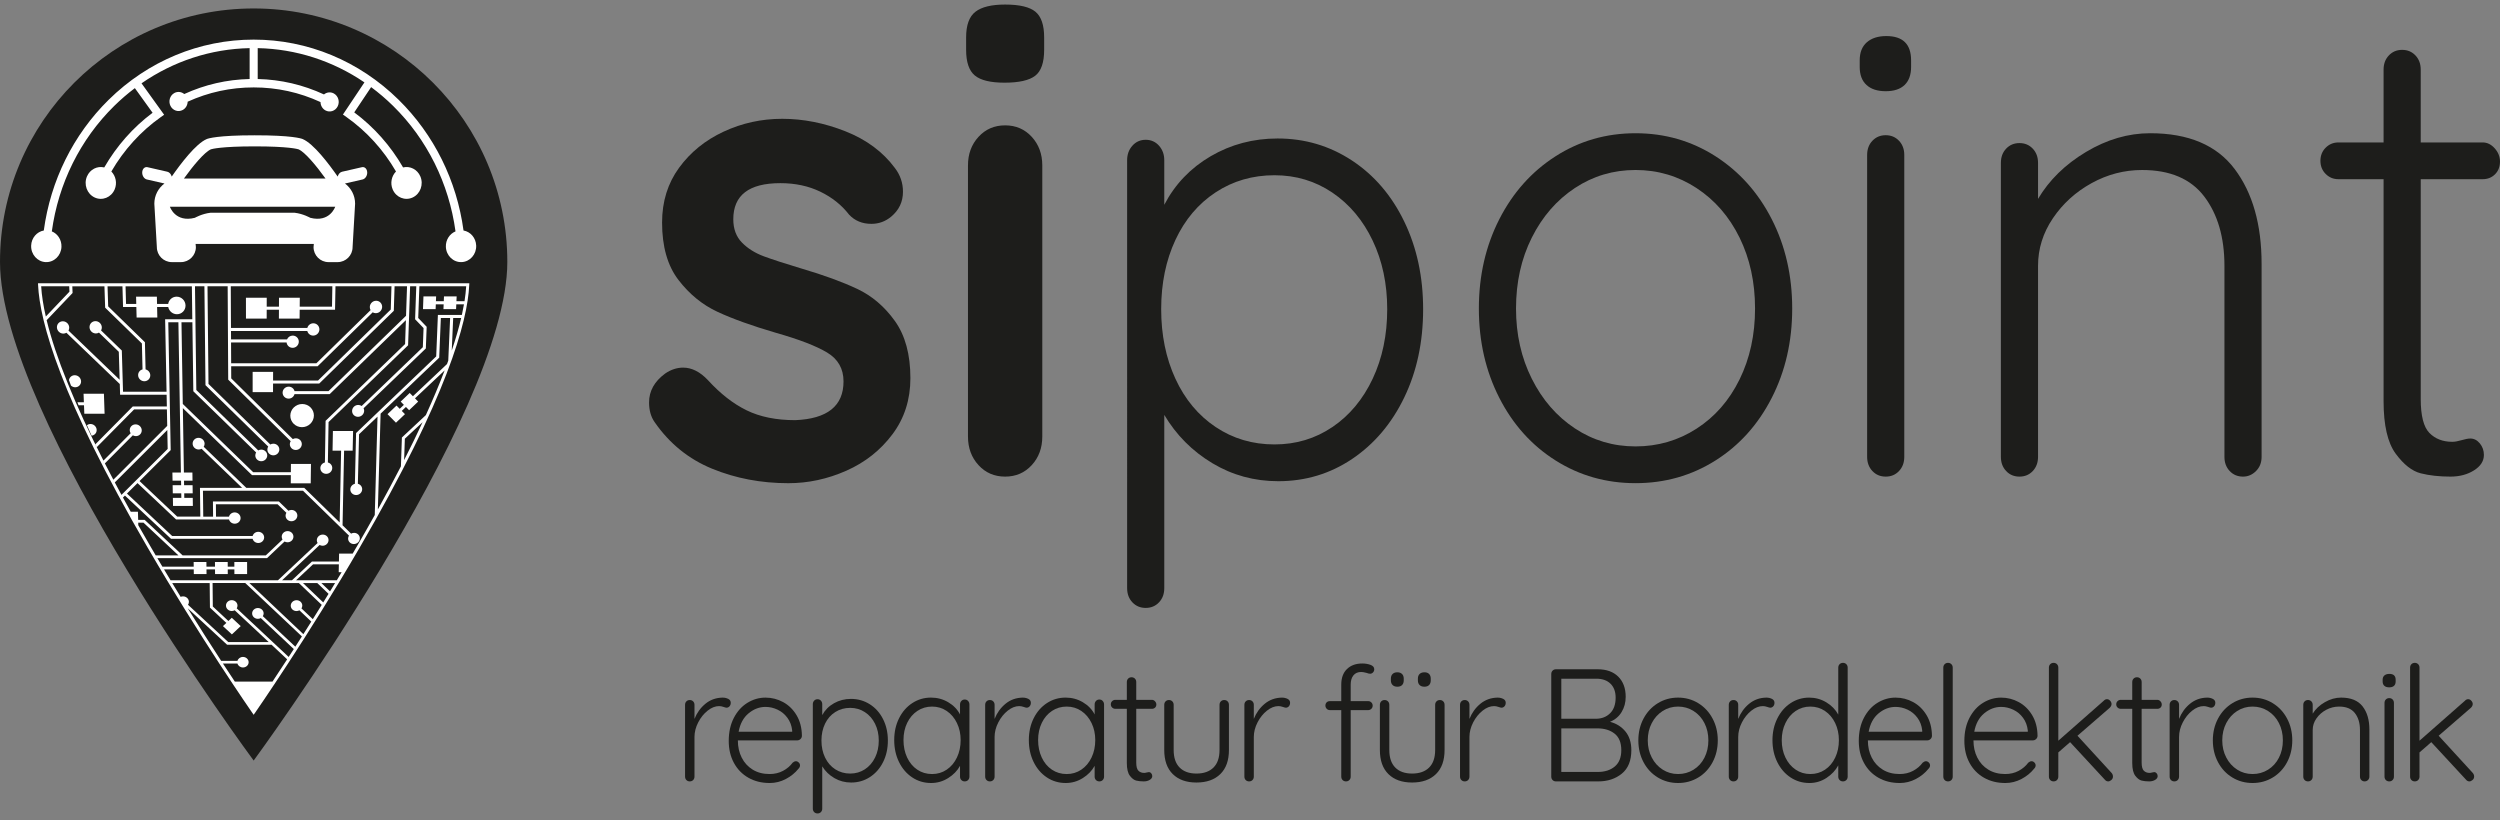
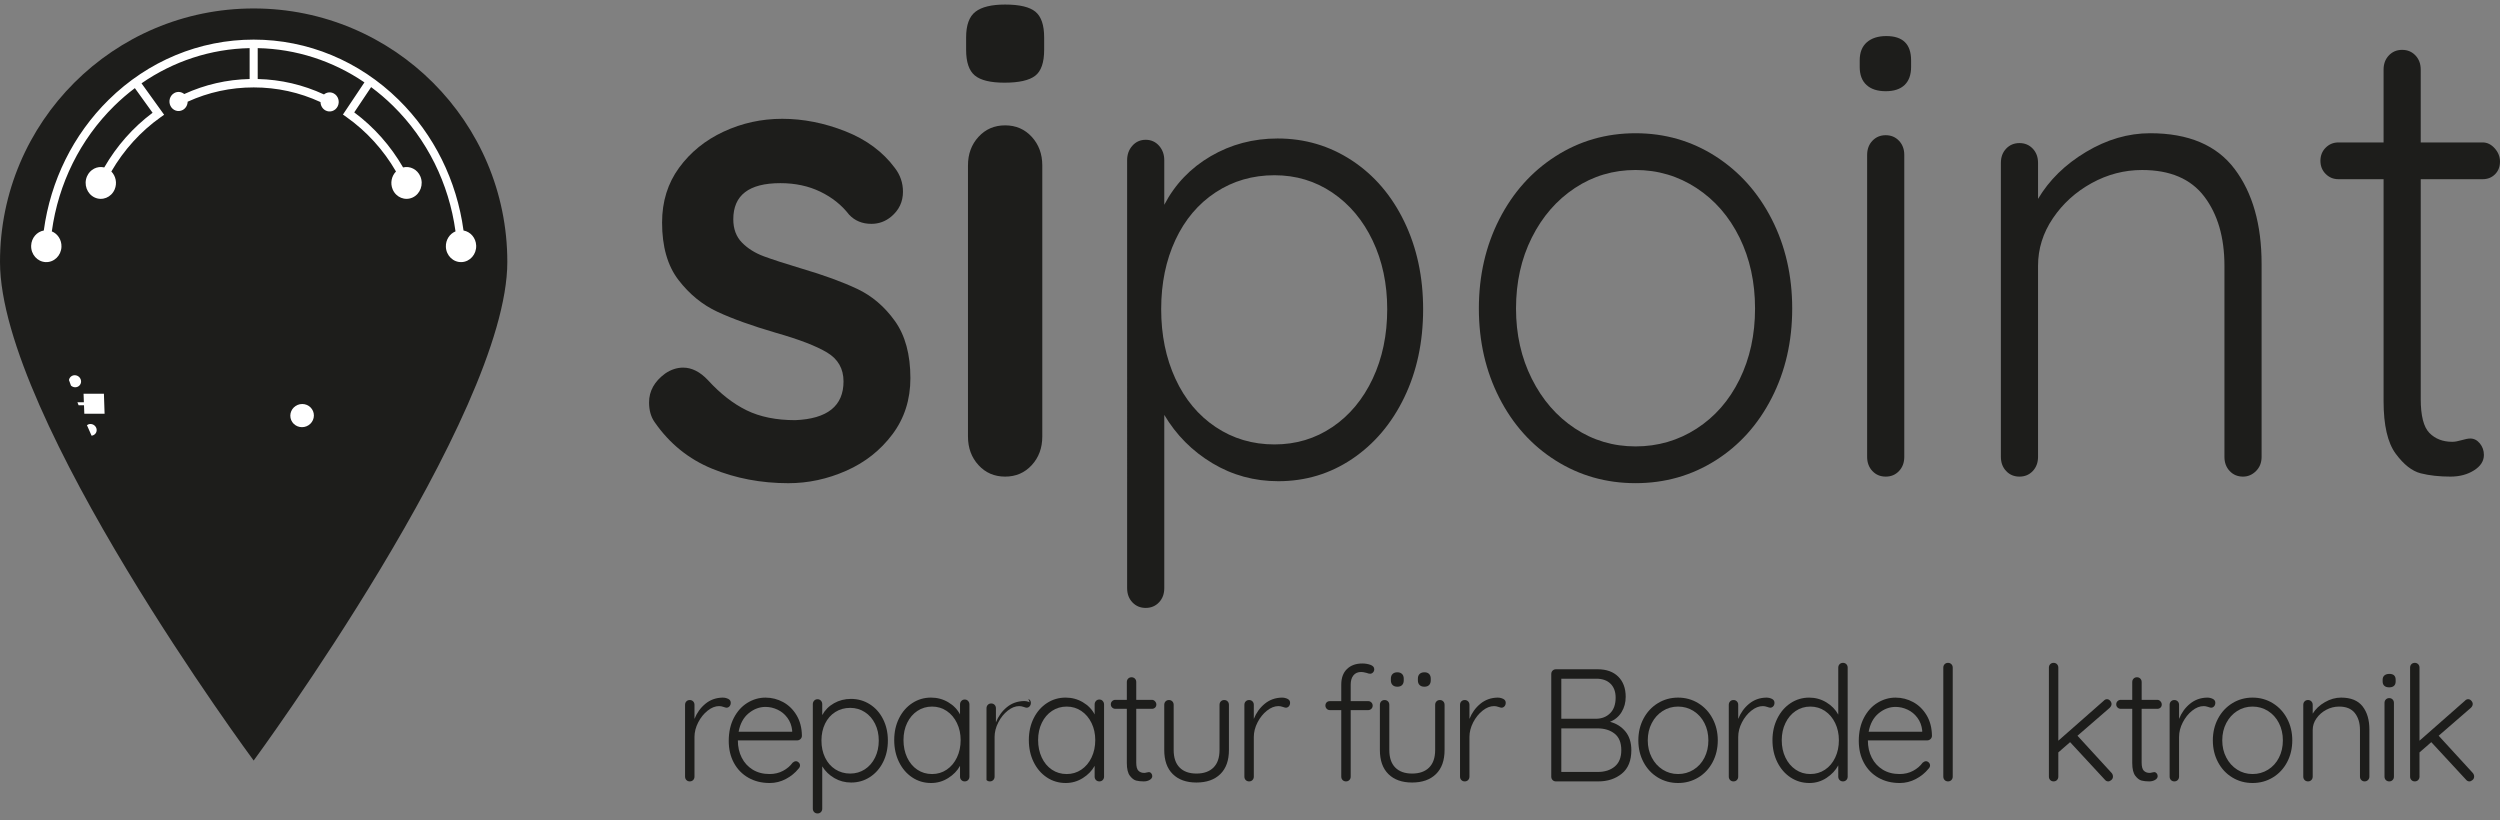
<svg xmlns="http://www.w3.org/2000/svg" id="Livello_1" viewBox="0 0 353 115.78">
  <rect x="0" y="0" width="353" height="115.78" fill="#808080" stroke="none" />
  <defs>
    <style>
      .cls-1 {
        fill: #1d1d1b;
      }

      .cls-2 {
        fill: #fff;
      }
    </style>
  </defs>
  <g>
    <path class="cls-1" d="M71.634,36.981c0,21.7-35.817,70.408-35.817,70.408,0,0-35.817-48.386-35.817-70.408C0,17.216,16.036,1.194,35.817,1.194s35.817,16.022,35.817,35.786Z" />
    <g>
      <path class="cls-2" d="M65.449,32.547c-.955-7.049-4.159-13.536-9.163-18.46-5.566-5.478-12.836-8.494-20.47-8.494s-14.903,3.017-20.469,8.494c-5.003,4.924-8.208,11.411-9.163,18.46-.979.172-1.743,1.044-1.785,2.126-.048,1.24.872,2.286,2.054,2.336s2.178-.915,2.226-2.156c.038-.983-.534-1.843-1.361-2.182.926-6.763,4.005-12.986,8.808-17.712.925-.911,1.901-1.749,2.917-2.515l2.503,3.479c-2.757,2.059-5.081,4.693-6.826,7.718-.981-.241-2.017.273-2.442,1.274-.481,1.134.005,2.463,1.085,2.968,1.08.505,2.346-.005,2.828-1.139.376-.887.159-1.891-.469-2.529,1.76-3.037,4.133-5.659,6.955-7.66l.498-.353-3.192-4.438c4.513-3.126,9.781-4.857,15.265-4.969v4.36c-3.216.075-6.315.788-9.235,2.122-.385-.323-.93-.397-1.395-.144-.63.344-.875,1.158-.547,1.819.327.661,1.103.918,1.733.574.431-.235.681-.69.692-1.166,2.941-1.339,6.071-2.018,9.323-2.018,3.296,0,6.465.697,9.438,2.071.008.476.256.933.686,1.171.628.347,1.405.094,1.736-.565.331-.659.089-1.475-.539-1.822-.464-.256-1.008-.184-1.395.136-2.955-1.37-6.095-2.102-9.357-2.178v-4.36c5.405.111,10.601,1.795,15.07,4.836l-3.037,4.544.483.34c2.847,2.006,5.239,4.642,7.01,7.699-.628.638-.845,1.642-.469,2.529.481,1.134,1.747,1.644,2.827,1.139s1.566-1.834,1.085-2.968c-.425-1.001-1.462-1.515-2.442-1.274-1.76-3.052-4.109-5.705-6.897-7.772l2.385-3.568c1.085.804,2.124,1.691,3.107,2.658,4.803,4.726,7.882,10.949,8.808,17.712-.827.339-1.399,1.199-1.361,2.182.048,1.24,1.044,2.206,2.226,2.156s2.101-1.096,2.054-2.336c-.041-1.082-.806-1.954-1.785-2.126Z" />
-       <path class="cls-2" d="M51.848,24.315c-.025-.479-.357-.796-.742-.708l-2.809.642c-.291.067-.527.345-.615.684-1.234-1.777-3.407-4.655-4.953-5.302-.214-.088-1.546-.527-6.764-.527s-6.55.439-6.769.529c-1.543.645-3.715,3.523-4.949,5.3-.088-.339-.324-.618-.615-.684l-2.809-.642c-.384-.088-.716.229-.742.708-.026.479.265.938.65,1.026l2.492.569c-.869.648-1.431,1.683-1.431,2.85l.355,6.132c0,1.17.949,2.119,2.119,2.119h1.274c1.17,0,2.118-.949,2.118-2.119l-.041-.449h16.696l-.041.449c0,1.17.948,2.119,2.119,2.119h1.274c1.17,0,2.119-.949,2.119-2.119l.355-6.132c0-1.167-.563-2.202-1.431-2.85l2.492-.569c.384-.088.675-.547.65-1.026ZM29.783,21.083c.123-.04,1.406-.415,6.183-.415s6.055.374,6.182.415c.925.402,2.511,2.318,3.815,4.126h-19.994c1.305-1.81,2.893-3.728,3.814-4.126ZM43.809,30.754s-.995-.573-2.202-.713h-11.893c-1.207.14-2.202.713-2.202.713-2.77.71-3.524-1.563-3.524-1.563h23.345s-.753,2.273-3.524,1.563Z" />
    </g>
    <g>
      <path class="cls-2" d="M12.77,59.868c-.188,0-.358.062-.495.163.211.487.428.982.655,1.488.419-.049.734-.395.719-.82-.016-.459-.41-.832-.879-.832Z" />
      <path class="cls-2" d="M10.931,56.804c.056.139.111.278.168.42h.761l.046,1.2h2.862l-.095-2.826h-2.875l.046,1.206h-.913Z" />
      <path class="cls-2" d="M42.675,57.046c-.922,0-1.675.735-1.683,1.64-.007.902.73,1.631,1.647,1.631s1.67-.729,1.683-1.631c.012-.904-.725-1.64-1.647-1.64Z" />
      <path class="cls-2" d="M10.622,54.682c.474,0,.843-.38.825-.849-.018-.47-.418-.852-.893-.852-.417,0-.752.294-.815.684l.283.782c.16.145.371.236.601.236Z" />
-       <path class="cls-2" d="M5.364,39.998l.011.223c.245,5.204,3.127,15.862,15.464,37.084,7.369,12.676,14.73,23.269,14.803,23.374l.175.251.175-.251c.074-.105,7.434-10.698,14.803-23.374,12.337-21.221,15.219-31.879,15.464-37.084l.01-.223H5.364ZM27.155,45.076h-3.839l.201,10.236h-6.145l-.171-5.818-2.93-2.837c.072-.129.112-.28.106-.441-.016-.481-.419-.871-.899-.871s-.855.39-.837.871c.018.48.42.869.899.869.161,0,.309-.045.436-.121l2.8,2.709.119,3.95-7.223-6.946c.071-.129.11-.28.103-.441-.02-.481-.425-.871-.905-.871s-.852.39-.831.871c.021.48.426.869.905.869.161,0,.309-.045.435-.121l7.535,7.239.046,1.512h6.567l.033,1.655h-4.81l-5.272,5.333c.062.135.127.274.19.411l5.269-5.325h4.63l.046,2.326-7.605,7.599c-.411-.778-.812-1.547-1.198-2.302l3.947-3.967c.128.073.276.116.433.116.468,0,.838-.371.826-.829-.012-.459-.401-.832-.87-.832s-.839.373-.826.832c.004.154.052.298.13.421l-3.841,3.864c-4.06-7.974-6.765-14.657-8.019-19.823l3.66-3.844-.038-.943h4.537l.099,3.016,5.188,5.054.091,3.66c-.368.095-.634.428-.624.825.012.47.406.85.88.85s.849-.38.838-.85c-.009-.397-.291-.73-.664-.825l-.093-3.839-5.186-5.056-.091-2.834h2.105l.084,2.923h1.877l.039,1.488h2.925l-.032-1.488h1.573c.114.58.624,1.019,1.229,1.019.679,0,1.222-.554,1.211-1.238-.01-.686-.572-1.243-1.253-1.243-.607,0-1.103.442-1.195,1.024h-1.574l-.022-1.024h-2.938l.027,1.024h-1.443l-.07-2.484h9.363l.063,4.651ZM23.676,63.391l-6.524,6.484c-.32-.591-.634-1.176-.941-1.755l7.412-7.4.052,2.671ZM9.774,40.425l.031.761-3.336,3.507c-.358-1.57-.58-2.998-.656-4.268h3.961ZM19.526,74.16l-.01-.358h.745l4.936,4.618h-3.212c-.259-.44-.518-.883-.777-1.329-.576-.991-1.136-1.968-1.682-2.931ZM32.742,89.577l1.248-1.171-1.26-1.176-.482.454-2.199-2.048-.032-3.312h4.614l7.997,7.54c-.317.497-.626.979-.929,1.449l-4.587-4.31c.072-.113.114-.245.114-.387.001-.422-.363-.764-.812-.764s-.814.342-.814.764c0,.421.364.762.812.762.151,0,.291-.039.412-.106l4.66,4.374c-.247.383-.488.755-.724,1.118l-7.337-6.867c.071-.114.113-.246.112-.388-.002-.423-.368-.767-.818-.767s-.813.343-.81.767c.003.422.369.765.818.765.151,0,.292-.039.412-.107l4.807,4.495h-5.713l-5.684-5.268c.082-.121.13-.265.127-.42-.006-.424-.377-.768-.828-.768-.122,0-.236.026-.338.072-.394-.64-.791-1.292-1.193-1.954h5.292l.036,3.47,2.319,2.158-.481.453,1.26,1.171ZM48.237,80.799c-.229.383-.458.762-.685,1.139h-5.753l2.406-2.254h3.642l-.022,1.115h.412ZM45.374,82.325h1.944c-.24.396-.479.789-.717,1.177l-1.227-1.177ZM46.388,83.851c-.25.409-.499.813-.745,1.212l-2.865-2.738h2.019l1.592,1.526ZM42.199,82.325l3.23,3.083c-.427.689-.847,1.362-1.259,2.02l-1.605-1.524c.073-.114.116-.246.118-.388.005-.423-.356-.767-.807-.767s-.818.343-.822.767c-.004.423.357.765.807.765.151,0,.292-.039.414-.107l1.681,1.595c-.382.607-.756,1.198-1.122,1.773l-7.625-7.216h6.991ZM33.16,96.247c-.509-.766-1.073-1.621-1.685-2.557h2.053c.09.321.405.558.778.558.443,0,.802-.333.802-.744,0-.412-.361-.746-.805-.746-.375,0-.688.238-.776.56h-2.295c-1.391-2.134-3.005-4.654-4.731-7.433l5.566,5.154h6.279l2.2,2.057c-.762,1.171-1.458,2.226-2.073,3.151h-5.314ZM63.293,50.927c-.057.158-.118.32-.177.48l-4.812,4.541-.451-.462-1.278,1.22.451.46-.587.559-.451-.459-1.271,1.213,1.193,1.208,1.271-1.208-.45-.458.587-.558.45.459,1.278-1.215-.45-.461,4.186-3.941c-.75,1.969-1.634,4.073-2.65,6.308l-3.384,3.163-.138,4.074c-1.007,1.955-2.093,3.985-3.257,6.088l.389-13.528,8.274-7.908.232-5.599h1.309l-.262,6.024ZM59.67,59.614c-.796,1.713-1.666,3.499-2.61,5.355l.104-3.024,2.506-2.331ZM63.786,49.506l.204-4.603h1.127c-.332,1.419-.777,2.955-1.331,4.603ZM65.586,42.532h-1.138l.031-.681h-1.788l-.029.681h-1.108l.027-.681h-1.788l-.067,1.799h1.783l.027-.679h1.108l-.029.679h1.783l.03-.679h1.084c-.083.483-.181.98-.295,1.495h-3.386l-.239,5.858-11.313,10.823-.167,7.163c-.363.09-.638.406-.646.783-.01.446.356.807.818.807s.845-.361.856-.807c.009-.377-.25-.693-.609-.783l.168-6.992,2.607-2.492-.39,13.899c-.794,1.423-1.622,2.876-2.486,4.363-.211.363-.423.725-.634,1.085h-1.917l-.022,1.121h-3.815l-2.82,2.644h-1.396l5.306-4.987c.122.069.264.11.418.11.456,0,.832-.353.84-.788.008-.436-.357-.79-.814-.79s-.833.354-.84.79c-.002.146.038.283.109.4l-5.597,5.265h-15.163c-.306-.507-.614-1.019-.924-1.537h4.197l.009.657h1.796l-.007-.657h1.205l.006.657h1.796l-.004-.657h.936l.003.657h1.796l-.003-1.705h-1.801l.003.659h-.936l-.004-.659h-1.801l.006.659h-1.206l-.007-.659h-1.801l.009.659h-4.423c-.237-.398-.474-.799-.712-1.202h15.486l2.476-2.347c.123.069.265.11.419.11.457,0,.83-.353.834-.79.004-.437-.364-.792-.821-.792s-.831.355-.834.792c0,.147.041.283.113.401l-2.356,2.235h-11.753l-5.356-5.016h-.917l-.031-1.143h-1.014c-.376-.676-.742-1.344-1.102-2.006l.279-.277,6.51,6.104h11.521c.092.341.415.592.8.592.456,0,.827-.353.828-.789.001-.437-.369-.792-.827-.792-.386,0-.709.253-.801.594h-11.357l-6.387-5.994,1.489-1.479,5.447,5.136h7.475c.094.344.42.598.806.598.458,0,.829-.356.828-.797-.001-.441-.375-.799-.835-.799-.388,0-.711.255-.802.6h-1.834l-.015-1.746h8.71l1.24,1.2c-.071.117-.113.253-.114.398-.003.441.366.797.825.797s.834-.357.839-.797c.004-.441-.365-.8-.825-.8-.158,0-.305.043-.432.116l-1.358-1.316h-9.305l.02,2.147h-1.386l-.043-3.659h14.127l6.492,6.338c-.076.118-.121.255-.124.401-.01.436.353.789.809.789s.835-.353.846-.789c.011-.437-.351-.791-.809-.791-.154,0-.298.041-.423.11l-1.207-1.18.218-10.537h1.208l.063-2.779h-2.851l-.05,2.779h1.208l-.203,10.14-5-4.886h-8.183l-6.013-5.8c.081-.127.127-.277.126-.439-.005-.456-.388-.826-.856-.826s-.842.37-.835.826c.006.456.39.824.856.824.148,0,.286-.037.407-.103l5.725,5.518h-5.953l.05,4.062h-3.258l-5.323-5.024,4.399-4.368-.342-18.049h1.429l.354,21.213h-1.202l.022,1.154h1.2l.011.64h-1.199l.021,1.147h1.197l.011.637h-1.195l.021,1.141h2.802l-.016-1.141h-1.195l-.01-.637h1.197l-.016-1.147h-1.199l-.01-.64h1.2l-.016-1.154h-1.202l-.146-9.091,9.761,9.456h5.486l-.01,1.162h2.817l.036-2.737h-2.83l-.01,1.168h-5.316l-9.944-9.643-.185-11.528h1.54l.132,9.737,8.869,8.644c-.074.122-.118.265-.118.417,0,.453.377.82.842.82s.843-.367.845-.82c.001-.454-.376-.822-.842-.822-.157,0-.303.042-.429.115l-8.742-8.528-.189-14.649h1.331l.151,13.965,8.857,8.668c-.075.123-.119.265-.119.418-.001.454.375.822.841.822s.846-.368.848-.822c.003-.455-.374-.824-.841-.824-.157,0-.303.042-.43.115l-8.73-8.552-.14-13.79h2.847l.076,13.184,8.823,8.689c-.076.123-.12.266-.121.419-.004.455.371.824.838.824s.848-.369.853-.824c.005-.456-.37-.826-.838-.826-.157,0-.304.043-.431.115l-8.697-8.573-.009-1.71h12.204l7.78-7.619c.128.077.277.122.439.122.481,0,.882-.392.896-.876.014-.485-.366-.879-.848-.879s-.883.394-.896.879c-.004.163.037.315.11.445l-7.652,7.502h-12.034l-.015-2.94h7.841c.047.429.409.761.852.761.477,0,.868-.386.873-.863.005-.478-.379-.865-.858-.865-.362,0-.673.222-.805.536h-7.905l-.006-1.187h10.773c.092.374.427.651.83.651.479,0,.872-.388.879-.868.007-.48-.376-.87-.856-.87-.405,0-.747.278-.848.653h-10.781l-.03-5.88h14.344l-.05,2.877h-4.56l.013-1.259h-2.937l-.007,1.259h-1.729l.004-1.259h-2.937l.005,2.949h2.924l.004-1.252h1.728l-.007,1.252h2.924l.013-1.252h4.992l.06-3.315h7.908l-.1,3.285-10.269,10.024h-6.35l.005-1.218h-2.889v2.854h2.877l.005-1.212h6.523l10.527-10.266.108-3.467h1.76l-.141,4.169-10.952,10.641h-4.792c-.092-.365-.424-.635-.823-.635-.473,0-.859.379-.862.846-.003.466.377.844.849.844.398,0,.734-.269.832-.633h4.966l10.762-10.446-.114,3.374-11.225,10.84-.096,5.88c-.365.091-.638.41-.644.791-.007.45.364.815.827.815s.846-.365.854-.815c.007-.381-.256-.7-.618-.791l.097-5.708,11.229-10.834.287-8.338h.87l-.167,4.658,1.194,1.243-.102,2.703-8.636,8.302c-.135-.094-.301-.149-.481-.149-.471,0-.861.376-.872.839-.01.462.362.837.832.837s.86-.374.872-.837c.003-.134-.026-.26-.08-.372l8.789-8.442.118-3.061-1.193-1.244.163-4.477h6.609c-.039.661-.119,1.365-.236,2.107Z" />
    </g>
  </g>
  <g>
    <path class="cls-1" d="M91.648,56.822c0-1.607.757-2.967,2.273-4.079.816-.557,1.661-.835,2.536-.835,1.224,0,2.389.589,3.498,1.762,1.749,1.917,3.57,3.338,5.465,4.265,1.893.927,4.182,1.391,6.864,1.391,4.547-.186,6.821-2.008,6.821-5.47,0-1.792-.773-3.152-2.317-4.079-1.545-.927-3.95-1.854-7.214-2.781-3.381-.988-6.136-1.978-8.263-2.967-2.128-.988-3.965-2.487-5.509-4.496-1.545-2.008-2.317-4.712-2.317-8.111,0-2.967.801-5.547,2.404-7.741,1.603-2.193,3.701-3.894,6.296-5.099,2.593-1.205,5.348-1.808,8.263-1.808,2.973,0,5.946.589,8.919,1.762,2.973,1.175,5.304,2.906,6.995,5.191.757.989,1.137,2.102,1.137,3.338,0,1.423-.554,2.596-1.661,3.522-.818.681-1.749,1.02-2.798,1.02-1.283,0-2.332-.431-3.148-1.298-1.049-1.359-2.404-2.441-4.066-3.244-1.662-.803-3.542-1.205-5.64-1.205-4.431,0-6.646,1.7-6.646,5.099,0,1.36.407,2.457,1.224,3.291.816.834,1.85,1.483,3.104,1.946,1.253.464,3.017,1.036,5.29,1.716,3.148.927,5.771,1.886,7.869,2.874,2.099.989,3.876,2.503,5.334,4.542,1.456,2.04,2.186,4.728,2.186,8.065,0,3.029-.846,5.672-2.536,7.927-1.691,2.257-3.862,3.972-6.514,5.145-2.653,1.173-5.378,1.761-8.176,1.761-3.847,0-7.433-.681-10.755-2.039-3.323-1.359-6.034-3.554-8.132-6.582-.525-.742-.787-1.669-.787-2.781Z" />
    <path class="cls-1" d="M137.64,10.654c-.817-.68-1.224-1.885-1.224-3.615v-1.762c0-1.73.437-2.935,1.312-3.615.875-.68,2.273-1.02,4.197-1.02,2.039,0,3.467.341,4.285,1.02.815.681,1.224,1.886,1.224,3.615v1.762c0,1.793-.424,3.013-1.268,3.661-.846.649-2.289.974-4.328.974-1.982,0-3.381-.339-4.197-1.02ZM145.685,65.675c-.992,1.082-2.245,1.622-3.76,1.622s-2.77-.54-3.76-1.622c-.992-1.081-1.487-2.425-1.487-4.033V23.354c0-1.606.495-2.95,1.487-4.032.99-1.08,2.243-1.622,3.76-1.622s2.768.542,3.76,1.622c.99,1.082,1.487,2.427,1.487,4.032v38.288c0,1.608-.496,2.952-1.487,4.033Z" />
    <path class="cls-1" d="M190.891,22.659c3.147,2.072,5.61,4.946,7.388,8.622,1.778,3.678,2.667,7.804,2.667,12.376,0,4.636-.89,8.793-2.667,12.47-1.779,3.678-4.227,6.567-7.345,8.668-3.119,2.102-6.601,3.152-10.449,3.152-3.381,0-6.485-.85-9.312-2.55-2.828-1.699-5.087-3.971-6.777-6.814v24.474c0,.803-.249,1.468-.743,1.993-.496.525-1.123.788-1.88.788s-1.386-.264-1.88-.788c-.496-.525-.743-1.19-.743-1.993V22.613c0-.803.247-1.483.743-2.039.494-.557,1.121-.835,1.88-.835s1.384.278,1.88.835c.494.556.743,1.236.743,2.039v6.304c1.515-2.904,3.702-5.191,6.558-6.86,2.856-1.668,6.004-2.503,9.444-2.503,3.847,0,7.345,1.036,10.493,3.105ZM188.136,60.298c2.419-1.637,4.313-3.908,5.684-6.814,1.369-2.904,2.055-6.179,2.055-9.827,0-3.583-.686-6.814-2.055-9.687-1.37-2.874-3.265-5.129-5.684-6.768-2.42-1.637-5.145-2.457-8.176-2.457-3.09,0-5.858.804-8.306,2.411-2.448,1.607-4.344,3.847-5.684,6.721-1.342,2.874-2.011,6.135-2.011,9.78s.669,6.923,2.011,9.827c1.34,2.906,3.236,5.177,5.684,6.814,2.448,1.638,5.216,2.456,8.306,2.456,3.03,0,5.756-.818,8.176-2.456Z" />
    <path class="cls-1" d="M250.174,56.172c-1.924,3.77-4.577,6.722-7.957,8.853-3.382,2.133-7.142,3.198-11.28,3.198s-7.9-1.066-11.28-3.198c-3.381-2.132-6.033-5.083-7.956-8.853-1.924-3.769-2.886-7.973-2.886-12.607s.962-8.838,2.886-12.608c1.923-3.77,4.575-6.736,7.956-8.9,3.38-2.162,7.14-3.244,11.28-3.244s7.898,1.082,11.28,3.244c3.38,2.165,6.033,5.131,7.957,8.9,1.923,3.77,2.885,7.973,2.885,12.608s-.962,8.839-2.885,12.607ZM245.627,33.552c-1.458-2.967-3.484-5.299-6.077-6.999-2.595-1.699-5.465-2.55-8.612-2.55s-6.005.85-8.57,2.55c-2.566,1.7-4.591,4.032-6.076,6.999-1.487,2.967-2.23,6.304-2.23,10.013,0,3.647.743,6.952,2.23,9.919,1.486,2.967,3.511,5.301,6.076,7,2.564,1.7,5.421,2.549,8.57,2.549s6.018-.834,8.612-2.503c2.593-1.669,4.619-3.986,6.077-6.953,1.456-2.967,2.186-6.304,2.186-10.012s-.729-7.046-2.186-10.013Z" />
    <path class="cls-1" d="M263.552,11.998c-.643-.586-.962-1.437-.962-2.549v-.928c0-1.112.334-1.961,1.005-2.549.67-.587,1.588-.881,2.755-.881,2.331,0,3.497,1.144,3.497,3.43v.928c0,1.112-.306,1.963-.918,2.549-.612.589-1.501.881-2.667.881s-2.07-.292-2.711-.881ZM268.142,66.509c-.496.526-1.123.788-1.88.788s-1.386-.262-1.88-.788c-.496-.525-.743-1.189-.743-1.993V21.872c0-.803.247-1.468.743-1.993.494-.525,1.121-.788,1.88-.788s1.384.264,1.88.788c.494.525.743,1.19.743,1.993v42.644c0,.804-.249,1.469-.743,1.993Z" />
    <path class="cls-1" d="M315.533,23.865c2.536,3.369,3.804,7.833,3.804,13.396v27.256c0,.804-.262,1.469-.787,1.993-.524.526-1.137.788-1.836.788-.759,0-1.385-.262-1.88-.788-.496-.525-.743-1.189-.743-1.993v-26.977c0-4.017-.948-7.277-2.842-9.78-1.895-2.503-4.824-3.755-8.788-3.755-2.507,0-4.883.618-7.126,1.854-2.245,1.237-4.066,2.89-5.465,4.959-1.399,2.072-2.099,4.311-2.099,6.722v26.977c0,.804-.249,1.469-.743,1.993-.496.526-1.123.788-1.88.788s-1.386-.262-1.88-.788c-.496-.525-.743-1.189-.743-1.993V22.984c0-.803.247-1.468.743-1.993.494-.525,1.121-.788,1.88-.788s1.384.264,1.88.788c.494.525.743,1.19.743,1.993v5.099c1.574-2.656,3.833-4.867,6.777-6.629,2.943-1.761,5.96-2.642,9.05-2.642,5.421,0,9.4,1.684,11.935,5.053Z" />
    <path class="cls-1" d="M341.808,25.301v31.056c0,2.349.407,3.94,1.224,4.774.815.834,1.893,1.252,3.235,1.252.35,0,.787-.077,1.312-.232.525-.154.932-.231,1.224-.231.525,0,.976.231,1.356.695.378.464.568,1.006.568,1.622,0,.866-.468,1.593-1.399,2.179-.933.589-2.041.881-3.323.881-1.573,0-2.972-.154-4.197-.464-1.224-.309-2.405-1.235-3.542-2.781-1.137-1.544-1.705-4.017-1.705-7.416v-31.335h-6.383c-.7,0-1.298-.246-1.792-.741-.496-.494-.743-1.113-.743-1.854s.247-1.359.743-1.854c.495-.493,1.092-.741,1.792-.741h6.383v-10.291c0-.802.247-1.467.743-1.992.495-.525,1.121-.788,1.88-.788s1.384.264,1.88.788c.495.525.743,1.19.743,1.992v10.291h8.744c.64,0,1.209.278,1.705.834.495.557.743,1.175.743,1.854,0,.741-.234,1.344-.699,1.808-.468.464-1.05.695-1.749.695h-8.744Z" />
  </g>
  <g>
    <path class="cls-1" d="M102.828,98.683c.236.121.354.303.354.543,0,.212-.059.382-.177.51-.119.128-.259.192-.421.192-.074,0-.218-.038-.432-.113-.214-.075-.418-.113-.61-.113-.547,0-1.09.215-1.629.645-.54.43-.983.984-1.331,1.663s-.521,1.365-.521,2.059v5.588c0,.196-.063.358-.188.486s-.285.192-.477.192-.351-.064-.477-.192c-.126-.128-.188-.29-.188-.486v-10.135c0-.196.062-.358.188-.486.125-.129.284-.192.477-.192s.351.063.477.192c.125.128.188.29.188.486v1.99c.34-.859.854-1.572,1.541-2.138s1.497-.855,2.428-.871c.295,0,.562.061.798.181Z" />
    <path class="cls-1" d="M113.031,104.351c-.133.128-.289.191-.466.191h-8.38c0,.905.181,1.716.543,2.433s.879,1.282,1.552,1.696c.672.415,1.466.622,2.383.622.709,0,1.345-.15,1.907-.452.562-.302,1.012-.687,1.352-1.153.163-.136.318-.204.466-.204s.28.061.399.181c.118.121.177.257.177.407,0,.167-.074.325-.222.476-.473.588-1.068,1.071-1.785,1.448-.717.376-1.474.565-2.272.565-1.138,0-2.143-.249-3.015-.747-.872-.497-1.552-1.195-2.04-2.093-.488-.896-.732-1.934-.732-3.11,0-1.236.24-2.319.721-3.246.48-.928,1.12-1.637,1.918-2.127.798-.49,1.647-.735,2.549-.735.887,0,1.718.212,2.494.634s1.408,1.04,1.896,1.854c.488.814.739,1.78.754,2.896,0,.181-.066.336-.199.464ZM105.703,100.719c-.731.604-1.201,1.471-1.408,2.603h7.56v-.182c-.074-.679-.296-1.271-.665-1.775-.37-.506-.832-.89-1.386-1.154-.554-.264-1.127-.396-1.718-.396-.857,0-1.652.302-2.383.904Z" />
    <path class="cls-1" d="M122.817,99.442c.798.505,1.422,1.206,1.874,2.104.451.897.676,1.904.676,3.021,0,1.131-.226,2.146-.676,3.042-.451.898-1.072,1.604-1.862,2.116-.791.513-1.674.769-2.649.769-.857,0-1.645-.207-2.361-.622-.717-.414-1.29-.969-1.718-1.663v5.973c0,.196-.063.358-.188.486s-.285.192-.477.192-.351-.064-.477-.192c-.126-.128-.188-.29-.188-.486v-14.75c0-.196.062-.362.188-.498.125-.136.284-.203.477-.203s.351.067.477.203.188.302.188.498v1.538c.384-.709.938-1.267,1.663-1.674.724-.407,1.522-.611,2.395-.611.975,0,1.862.253,2.66.759ZM122.119,108.626c.613-.399,1.094-.954,1.441-1.663.347-.708.521-1.508.521-2.397,0-.875-.174-1.663-.521-2.364s-.828-1.252-1.441-1.651-1.305-.6-2.073-.6c-.784,0-1.486.196-2.106.588-.621.393-1.101.938-1.441,1.641-.34.701-.51,1.497-.51,2.387s.17,1.689.51,2.397c.34.709.82,1.264,1.441,1.663s1.323.6,2.106.6c.768,0,1.459-.2,2.073-.6Z" />
    <path class="cls-1" d="M136.696,98.978c.125.136.188.302.188.497v10.181c0,.196-.063.358-.188.486-.126.128-.285.192-.477.192s-.351-.064-.477-.192-.188-.29-.188-.486v-1.516c-.37.679-.924,1.252-1.663,1.72-.739.467-1.545.701-2.417.701-.991,0-1.881-.264-2.672-.792-.791-.528-1.412-1.252-1.862-2.172-.451-.92-.676-1.953-.676-3.1s.229-2.175.688-3.088c.458-.912,1.083-1.625,1.874-2.138.791-.513,1.666-.77,2.627-.77.887,0,1.7.219,2.439.656.739.438,1.293,1.011,1.663,1.72v-1.403c0-.195.063-.361.188-.497s.285-.204.477-.204.351.068.477.204ZM133.681,108.671c.613-.414,1.094-.987,1.441-1.719.347-.731.521-1.55.521-2.455,0-.874-.174-1.674-.521-2.397-.348-.725-.828-1.294-1.441-1.709-.613-.414-1.304-.622-2.073-.622s-1.46.204-2.073.611c-.614.407-1.094.969-1.441,1.686s-.521,1.527-.521,2.432.17,1.724.51,2.455c.339.731.816,1.305,1.43,1.719.613.415,1.312.622,2.095.622.769,0,1.459-.207,2.073-.622Z" />
-     <path class="cls-1" d="M145.203,98.683c.236.121.354.303.354.543,0,.212-.059.382-.177.51-.119.128-.259.192-.421.192-.074,0-.218-.038-.432-.113-.214-.075-.418-.113-.61-.113-.547,0-1.09.215-1.629.645-.54.43-.983.984-1.331,1.663s-.521,1.365-.521,2.059v5.588c0,.196-.063.358-.188.486s-.285.192-.477.192-.351-.064-.477-.192c-.126-.128-.188-.29-.188-.486v-10.135c0-.196.062-.358.188-.486.125-.129.284-.192.477-.192s.351.063.477.192c.125.128.188.29.188.486v1.99c.34-.859.854-1.572,1.541-2.138s1.497-.855,2.428-.871c.295,0,.562.061.798.181Z" />
+     <path class="cls-1" d="M145.203,98.683c.236.121.354.303.354.543,0,.212-.059.382-.177.51-.119.128-.259.192-.421.192-.074,0-.218-.038-.432-.113-.214-.075-.418-.113-.61-.113-.547,0-1.09.215-1.629.645-.54.43-.983.984-1.331,1.663s-.521,1.365-.521,2.059v5.588c0,.196-.063.358-.188.486s-.285.192-.477.192-.351-.064-.477-.192v-10.135c0-.196.062-.358.188-.486.125-.129.284-.192.477-.192s.351.063.477.192c.125.128.188.29.188.486v1.99c.34-.859.854-1.572,1.541-2.138s1.497-.855,2.428-.871c.295,0,.562.061.798.181Z" />
    <path class="cls-1" d="M155.705,98.978c.125.136.188.302.188.497v10.181c0,.196-.063.358-.188.486-.126.128-.285.192-.477.192s-.351-.064-.477-.192-.188-.29-.188-.486v-1.516c-.37.679-.924,1.252-1.663,1.72-.739.467-1.545.701-2.417.701-.991,0-1.881-.264-2.672-.792-.791-.528-1.412-1.252-1.862-2.172-.451-.92-.676-1.953-.676-3.1s.229-2.175.688-3.088c.458-.912,1.083-1.625,1.874-2.138.791-.513,1.666-.77,2.627-.77.887,0,1.7.219,2.439.656.739.438,1.293,1.011,1.663,1.72v-1.403c0-.195.063-.361.188-.497s.285-.204.477-.204.351.068.477.204ZM152.689,108.671c.613-.414,1.094-.987,1.441-1.719.347-.731.521-1.55.521-2.455,0-.874-.174-1.674-.521-2.397-.348-.725-.828-1.294-1.441-1.709-.613-.414-1.304-.622-2.073-.622s-1.46.204-2.073.611c-.614.407-1.094.969-1.441,1.686s-.521,1.527-.521,2.432.17,1.724.51,2.455c.339.731.816,1.305,1.43,1.719.613.415,1.312.622,2.095.622.769,0,1.459-.207,2.073-.622Z" />
    <path class="cls-1" d="M160.438,100.086v7.578c0,.574.103.962.31,1.165.207.204.48.306.82.306.089,0,.2-.019.333-.057.133-.037.236-.057.311-.057.133,0,.248.057.344.17.096.113.144.245.144.396,0,.211-.119.388-.355.531s-.517.215-.842.215c-.399,0-.754-.037-1.064-.113-.311-.075-.61-.302-.898-.679-.289-.377-.433-.98-.433-1.81v-7.646h-1.618c-.178,0-.329-.061-.455-.182-.126-.12-.188-.271-.188-.452s.062-.331.188-.452c.125-.121.277-.182.455-.182h1.618v-2.511c0-.196.063-.358.188-.486s.285-.192.477-.192.351.064.477.192c.125.128.188.29.188.486v2.511h2.217c.163,0,.307.068.433.204.125.136.188.287.188.452,0,.182-.06.328-.178.441s-.266.17-.443.17h-2.217Z" />
    <path class="cls-1" d="M173.336,99.035c.127.128.189.29.189.486v6.379c0,1.479-.406,2.613-1.221,3.405-.812.792-1.936,1.188-3.369,1.188-1.419,0-2.531-.396-3.336-1.188-.806-.792-1.208-1.927-1.208-3.405v-6.379c0-.196.062-.358.188-.486.125-.129.284-.192.477-.192s.351.063.477.192c.125.128.188.29.188.486v6.379c0,1.086.281,1.912.843,2.478.562.565,1.353.849,2.372.849,1.035,0,1.836-.283,2.406-.849.568-.565.854-1.392.854-2.478v-6.379c0-.196.062-.358.188-.486.125-.129.285-.192.477-.192.193,0,.352.063.477.192Z" />
    <path class="cls-1" d="M181.806,98.683c.236.121.354.303.354.543,0,.212-.06.382-.178.51s-.259.192-.421.192c-.074,0-.218-.038-.433-.113-.214-.075-.417-.113-.609-.113-.547,0-1.09.215-1.63.645-.539.43-.982.984-1.33,1.663s-.521,1.365-.521,2.059v5.588c0,.196-.063.358-.188.486-.126.128-.285.192-.477.192-.192,0-.352-.064-.478-.192-.125-.128-.188-.29-.188-.486v-10.135c0-.196.062-.358.188-.486.126-.129.285-.192.478-.192.191,0,.351.063.477.192.125.128.188.29.188.486v1.99c.34-.859.854-1.572,1.541-2.138.687-.565,1.496-.855,2.427-.871.296,0,.562.061.799.181Z" />
    <path class="cls-1" d="M191.106,95.358c-.259.316-.388.754-.388,1.312v2.33h2.482c.163,0,.307.061.433.181.125.121.188.271.188.452,0,.182-.063.332-.188.453-.126.121-.27.181-.433.181h-2.482v9.389c0,.196-.063.358-.188.486-.126.128-.285.192-.478.192-.191,0-.351-.064-.477-.192-.125-.128-.188-.29-.188-.486v-9.389h-1.618c-.178,0-.325-.063-.443-.192-.118-.128-.178-.274-.178-.441,0-.195.06-.351.178-.463.118-.113.266-.17.443-.17h1.618v-2.33c0-.95.27-1.686.81-2.206.539-.521,1.26-.78,2.162-.78.413,0,.798.064,1.152.192s.532.336.532.622c0,.181-.06.332-.178.452-.118.121-.251.181-.398.181-.134,0-.296-.037-.488-.112-.325-.091-.584-.136-.775-.136-.474,0-.84.158-1.098.475Z" />
    <path class="cls-1" d="M203.785,99.035c.126.128.188.29.188.486v6.379c0,1.479-.406,2.613-1.22,3.405-.812.792-1.937,1.188-3.369,1.188-1.419,0-2.531-.396-3.337-1.188s-1.208-1.927-1.208-3.405v-6.379c0-.196.062-.358.188-.486.126-.129.285-.192.478-.192.191,0,.351.063.477.192.125.128.188.29.188.486v6.379c0,1.086.28,1.912.842,2.478s1.353.849,2.373.849c1.034,0,1.836-.283,2.405-.849.568-.565.854-1.392.854-2.478v-6.379c0-.196.062-.358.188-.486.125-.129.284-.192.477-.192s.351.063.477.192ZM196.635,96.727c-.162-.159-.243-.381-.243-.668v-.226c0-.287.081-.51.243-.668.163-.158.385-.237.666-.237s.502.079.665.237c.162.158.243.381.243.668v.226c0,.287-.077.509-.232.668-.155.158-.381.237-.676.237-.281,0-.503-.079-.666-.237ZM200.448,96.727c-.162-.159-.243-.381-.243-.668v-.226c0-.287.081-.51.243-.668.163-.158.392-.237.688-.237.28,0,.499.079.654.237s.232.381.232.668v.226c0,.287-.077.509-.232.668-.155.158-.381.237-.677.237-.28,0-.502-.079-.665-.237Z" />
    <path class="cls-1" d="M212.254,98.683c.236.121.354.303.354.543,0,.212-.06.382-.178.51s-.259.192-.421.192c-.074,0-.218-.038-.433-.113-.214-.075-.417-.113-.609-.113-.547,0-1.09.215-1.63.645-.539.43-.982.984-1.33,1.663s-.521,1.365-.521,2.059v5.588c0,.196-.063.358-.188.486-.126.128-.285.192-.477.192-.192,0-.352-.064-.478-.192-.125-.128-.188-.29-.188-.486v-10.135c0-.196.062-.358.188-.486.126-.129.285-.192.478-.192.191,0,.351.063.477.192.125.128.188.29.188.486v1.99c.34-.859.854-1.572,1.541-2.138.687-.565,1.496-.855,2.427-.871.296,0,.562.061.799.181Z" />
    <path class="cls-1" d="M229.503,103.276c.562.679.842,1.562.842,2.647,0,1.478-.446,2.583-1.341,3.313-.895.732-2.007,1.098-3.337,1.098h-5.964c-.192,0-.352-.064-.477-.192-.126-.128-.188-.29-.188-.486v-14.479c0-.196.062-.358.188-.486.125-.128.284-.192.477-.192h5.875c1.242,0,2.214.347,2.916,1.04.701.694,1.053,1.645,1.053,2.851,0,.8-.192,1.516-.576,2.149-.385.634-.932,1.094-1.641,1.38.887.227,1.61.679,2.173,1.357ZM227.407,96.545c-.48-.475-1.149-.712-2.006-.712h-4.944v5.655h4.944c.798-.015,1.452-.279,1.962-.792s.765-1.244.765-2.194c0-.829-.24-1.481-.721-1.957ZM228.006,108.231c.613-.513.921-1.282.921-2.308,0-1.056-.314-1.833-.942-2.33-.629-.498-1.438-.747-2.428-.747h-5.1v6.153h5.144c.99,0,1.792-.256,2.405-.769Z" />
    <path class="cls-1" d="M241.82,107.619c-.487.92-1.16,1.641-2.018,2.16-.857.521-1.811.781-2.86.781s-2.003-.261-2.859-.781c-.857-.52-1.53-1.24-2.018-2.16-.488-.92-.731-1.945-.731-3.077s.243-2.156.731-3.076c.487-.92,1.16-1.644,2.018-2.172.856-.527,1.811-.792,2.859-.792s2.003.265,2.86.792c.857.528,1.53,1.252,2.018,2.172.488.92.731,1.945.731,3.076s-.243,2.157-.731,3.077ZM240.667,102.1c-.369-.725-.883-1.294-1.54-1.709-.658-.414-1.386-.622-2.185-.622s-1.522.208-2.172.622c-.651.415-1.164.984-1.541,1.709-.377.724-.565,1.538-.565,2.442,0,.891.188,1.697.565,2.421.377.725.89,1.294,1.541,1.708.649.415,1.374.622,2.172.622s1.526-.203,2.185-.61c.657-.407,1.171-.973,1.54-1.697.37-.724.555-1.538.555-2.443s-.185-1.719-.555-2.442Z" />
    <path class="cls-1" d="M250.203,98.683c.236.121.354.303.354.543,0,.212-.06.382-.178.51s-.259.192-.421.192c-.074,0-.218-.038-.433-.113-.214-.075-.417-.113-.609-.113-.547,0-1.09.215-1.63.645-.539.43-.982.984-1.33,1.663s-.521,1.365-.521,2.059v5.588c0,.196-.063.358-.188.486-.126.128-.285.192-.477.192-.192,0-.352-.064-.478-.192-.125-.128-.188-.29-.188-.486v-10.135c0-.196.062-.358.188-.486.126-.129.285-.192.478-.192.191,0,.351.063.477.192.125.128.188.29.188.486v1.99c.34-.859.854-1.572,1.541-2.138.687-.565,1.496-.855,2.427-.871.296,0,.562.061.799.181Z" />
    <path class="cls-1" d="M260.704,93.785c.126.128.188.291.188.486v15.384c0,.196-.062.358-.188.486-.125.128-.284.192-.477.192s-.352-.064-.477-.192c-.126-.128-.188-.29-.188-.486v-1.584c-.369.694-.92,1.282-1.651,1.765-.731.483-1.541.725-2.428.725-.976,0-1.859-.261-2.649-.781-.791-.52-1.416-1.24-1.874-2.16s-.687-1.953-.687-3.1c0-1.131.229-2.156.687-3.076s1.083-1.641,1.874-2.161c.79-.52,1.666-.78,2.627-.78.872,0,1.678.223,2.417.668.738.444,1.3,1.021,1.685,1.73v-6.629c0-.195.062-.358.188-.486.125-.128.284-.192.477-.192s.352.064.477.192ZM257.689,108.683c.613-.407,1.094-.977,1.44-1.708.348-.731.521-1.55.521-2.455,0-.89-.174-1.696-.521-2.42-.347-.725-.827-1.294-1.44-1.709-.614-.414-1.305-.622-2.073-.622s-1.46.208-2.073.622c-.613.415-1.094.984-1.44,1.709-.348.724-.521,1.53-.521,2.42,0,.905.174,1.72.521,2.443.347.725.827,1.294,1.44,1.708.613.415,1.305.622,2.073.622s1.459-.203,2.073-.61Z" />
    <path class="cls-1" d="M272.591,104.351c-.133.128-.288.191-.466.191h-8.381c0,.905.182,1.716.544,2.433.361.717.879,1.282,1.552,1.696.672.415,1.467.622,2.383.622.71,0,1.345-.15,1.907-.452.562-.302,1.012-.687,1.353-1.153.162-.136.317-.204.465-.204.148,0,.281.061.399.181.118.121.178.257.178.407,0,.167-.074.325-.222.476-.474.588-1.068,1.071-1.785,1.448-.717.376-1.475.565-2.272.565-1.139,0-2.144-.249-3.016-.747-.872-.497-1.552-1.195-2.039-2.093-.488-.896-.731-1.934-.731-3.11,0-1.236.239-2.319.72-3.246.48-.928,1.12-1.637,1.918-2.127.799-.49,1.648-.735,2.55-.735.887,0,1.719.212,2.494.634.776.422,1.408,1.04,1.896,1.854.488.814.739,1.78.754,2.896,0,.181-.066.336-.199.464ZM265.264,100.719c-.732.604-1.201,1.471-1.408,2.603h7.561v-.182c-.074-.679-.296-1.271-.666-1.775-.369-.506-.831-.89-1.385-1.154-.555-.264-1.128-.396-1.719-.396-.857,0-1.651.302-2.383.904Z" />
    <path class="cls-1" d="M275.537,110.142c-.126.128-.285.192-.477.192-.192,0-.352-.064-.477-.192-.126-.128-.188-.29-.188-.486v-15.384c0-.195.062-.358.188-.486.125-.128.284-.192.477-.192.191,0,.351.064.477.192.125.128.188.291.188.486v15.384c0,.196-.063.358-.188.486Z" />
-     <path class="cls-1" d="M287.5,104.351c-.133.128-.288.191-.466.191h-8.381c0,.905.182,1.716.544,2.433.361.717.879,1.282,1.552,1.696.672.415,1.467.622,2.383.622.71,0,1.345-.15,1.907-.452.562-.302,1.012-.687,1.353-1.153.162-.136.317-.204.465-.204.148,0,.281.061.399.181.118.121.178.257.178.407,0,.167-.074.325-.222.476-.474.588-1.068,1.071-1.785,1.448-.717.376-1.475.565-2.272.565-1.139,0-2.144-.249-3.016-.747-.872-.497-1.552-1.195-2.039-2.093-.488-.896-.731-1.934-.731-3.11,0-1.236.239-2.319.72-3.246.48-.928,1.12-1.637,1.918-2.127.799-.49,1.648-.735,2.55-.735.887,0,1.719.212,2.494.634.776.422,1.408,1.04,1.896,1.854.488.814.739,1.78.754,2.896,0,.181-.066.336-.199.464ZM280.173,100.719c-.732.604-1.201,1.471-1.408,2.603h7.561v-.182c-.074-.679-.296-1.271-.666-1.775-.369-.506-.831-.89-1.385-1.154-.555-.264-1.128-.396-1.719-.396-.857,0-1.651.302-2.383.904Z" />
    <path class="cls-1" d="M298.349,109.656c0,.196-.077.358-.232.486s-.299.192-.433.192c-.191,0-.354-.083-.487-.249l-4.899-5.294-1.663,1.448v3.416c0,.196-.063.358-.188.486-.126.128-.285.192-.477.192-.192,0-.352-.064-.477-.192-.126-.128-.188-.29-.188-.486v-15.384c0-.195.062-.358.188-.486.125-.128.284-.192.477-.192.191,0,.351.064.477.192.125.128.188.291.188.486v10.316l6.407-5.634c.133-.15.288-.226.466-.226.162,0,.311.071.443.215s.199.298.199.464c0,.181-.081.354-.244.521l-4.566,3.959,4.811,5.248c.133.151.199.324.199.521Z" />
    <path class="cls-1" d="M302.4,100.086v7.578c0,.574.104.962.311,1.165.206.204.479.306.82.306.088,0,.199-.019.332-.057.133-.037.236-.057.311-.057.133,0,.247.057.344.17.096.113.144.245.144.396,0,.211-.118.388-.354.531s-.518.215-.842.215c-.399,0-.754-.037-1.064-.113-.311-.075-.61-.302-.898-.679s-.432-.98-.432-1.81v-7.646h-1.619c-.177,0-.329-.061-.454-.182-.126-.12-.188-.271-.188-.452s.062-.331.188-.452c.125-.121.277-.182.454-.182h1.619v-2.511c0-.196.062-.358.188-.486.125-.128.284-.192.477-.192.191,0,.351.064.477.192.125.128.188.29.188.486v2.511h2.217c.162,0,.307.068.433.204.125.136.188.287.188.452,0,.182-.06.328-.178.441s-.266.17-.443.17h-2.217Z" />
    <path class="cls-1" d="M312.45,98.683c.236.121.354.303.354.543,0,.212-.06.382-.178.51s-.259.192-.421.192c-.074,0-.218-.038-.433-.113-.214-.075-.417-.113-.609-.113-.547,0-1.09.215-1.63.645-.539.43-.982.984-1.33,1.663s-.521,1.365-.521,2.059v5.588c0,.196-.063.358-.188.486-.126.128-.285.192-.477.192-.192,0-.352-.064-.478-.192-.125-.128-.188-.29-.188-.486v-10.135c0-.196.062-.358.188-.486.126-.129.285-.192.478-.192.191,0,.351.063.477.192.125.128.188.29.188.486v1.99c.34-.859.854-1.572,1.541-2.138.687-.565,1.496-.855,2.427-.871.296,0,.562.061.799.181Z" />
    <path class="cls-1" d="M322.939,107.619c-.487.92-1.16,1.641-2.018,2.16-.857.521-1.811.781-2.86.781s-2.003-.261-2.859-.781c-.857-.52-1.53-1.24-2.018-2.16-.488-.92-.731-1.945-.731-3.077s.243-2.156.731-3.076c.487-.92,1.16-1.644,2.018-2.172.856-.527,1.811-.792,2.859-.792s2.003.265,2.86.792c.857.528,1.53,1.252,2.018,2.172.488.92.731,1.945.731,3.076s-.243,2.157-.731,3.077ZM321.786,102.1c-.369-.725-.883-1.294-1.54-1.709-.658-.414-1.386-.622-2.185-.622s-1.522.208-2.172.622c-.651.415-1.164.984-1.541,1.709-.377.724-.565,1.538-.565,2.442,0,.891.188,1.697.565,2.421.377.725.89,1.294,1.541,1.708.649.415,1.374.622,2.172.622s1.526-.203,2.185-.61c.657-.407,1.171-.973,1.54-1.697.37-.724.555-1.538.555-2.443s-.185-1.719-.555-2.442Z" />
    <path class="cls-1" d="M333.594,99.736c.643.822.964,1.911.964,3.269v6.651c0,.196-.066.358-.199.486s-.288.192-.466.192c-.192,0-.351-.064-.477-.192s-.188-.29-.188-.486v-6.583c0-.98-.24-1.776-.721-2.387-.48-.611-1.223-.917-2.228-.917-.636,0-1.238.151-1.808.453-.568.302-1.03.705-1.385,1.21-.355.506-.532,1.052-.532,1.641v6.583c0,.196-.063.358-.188.486-.126.128-.285.192-.477.192-.192,0-.352-.064-.478-.192-.125-.128-.188-.29-.188-.486v-10.135c0-.196.062-.358.188-.486.126-.129.285-.192.478-.192.191,0,.351.063.477.192.125.128.188.29.188.486v1.244c.398-.648.972-1.188,1.718-1.618.746-.43,1.511-.645,2.295-.645,1.374,0,2.383.411,3.026,1.233Z" />
    <path class="cls-1" d="M336.671,96.839c-.162-.143-.243-.351-.243-.622v-.226c0-.271.085-.479.255-.622s.402-.215.698-.215c.591,0,.887.279.887.837v.226c0,.271-.077.479-.232.622-.155.144-.381.215-.677.215s-.524-.071-.688-.215ZM337.835,110.142c-.125.128-.284.192-.477.192s-.351-.064-.477-.192-.188-.29-.188-.486v-10.406c0-.196.062-.358.188-.486s.284-.192.477-.192.352.064.477.192c.126.128.188.29.188.486v10.406c0,.196-.062.358-.188.486Z" />
    <path class="cls-1" d="M349.348,109.656c0,.196-.077.358-.232.486s-.299.192-.433.192c-.191,0-.354-.083-.487-.249l-4.899-5.294-1.663,1.448v3.416c0,.196-.063.358-.188.486-.126.128-.285.192-.477.192-.192,0-.352-.064-.477-.192-.126-.128-.188-.29-.188-.486v-15.384c0-.195.062-.358.188-.486.125-.128.284-.192.477-.192.191,0,.351.064.477.192.125.128.188.291.188.486v10.316l6.407-5.634c.133-.15.288-.226.466-.226.162,0,.311.071.443.215s.199.298.199.464c0,.181-.081.354-.244.521l-4.566,3.959,4.811,5.248c.133.151.199.324.199.521Z" />
  </g>
</svg>